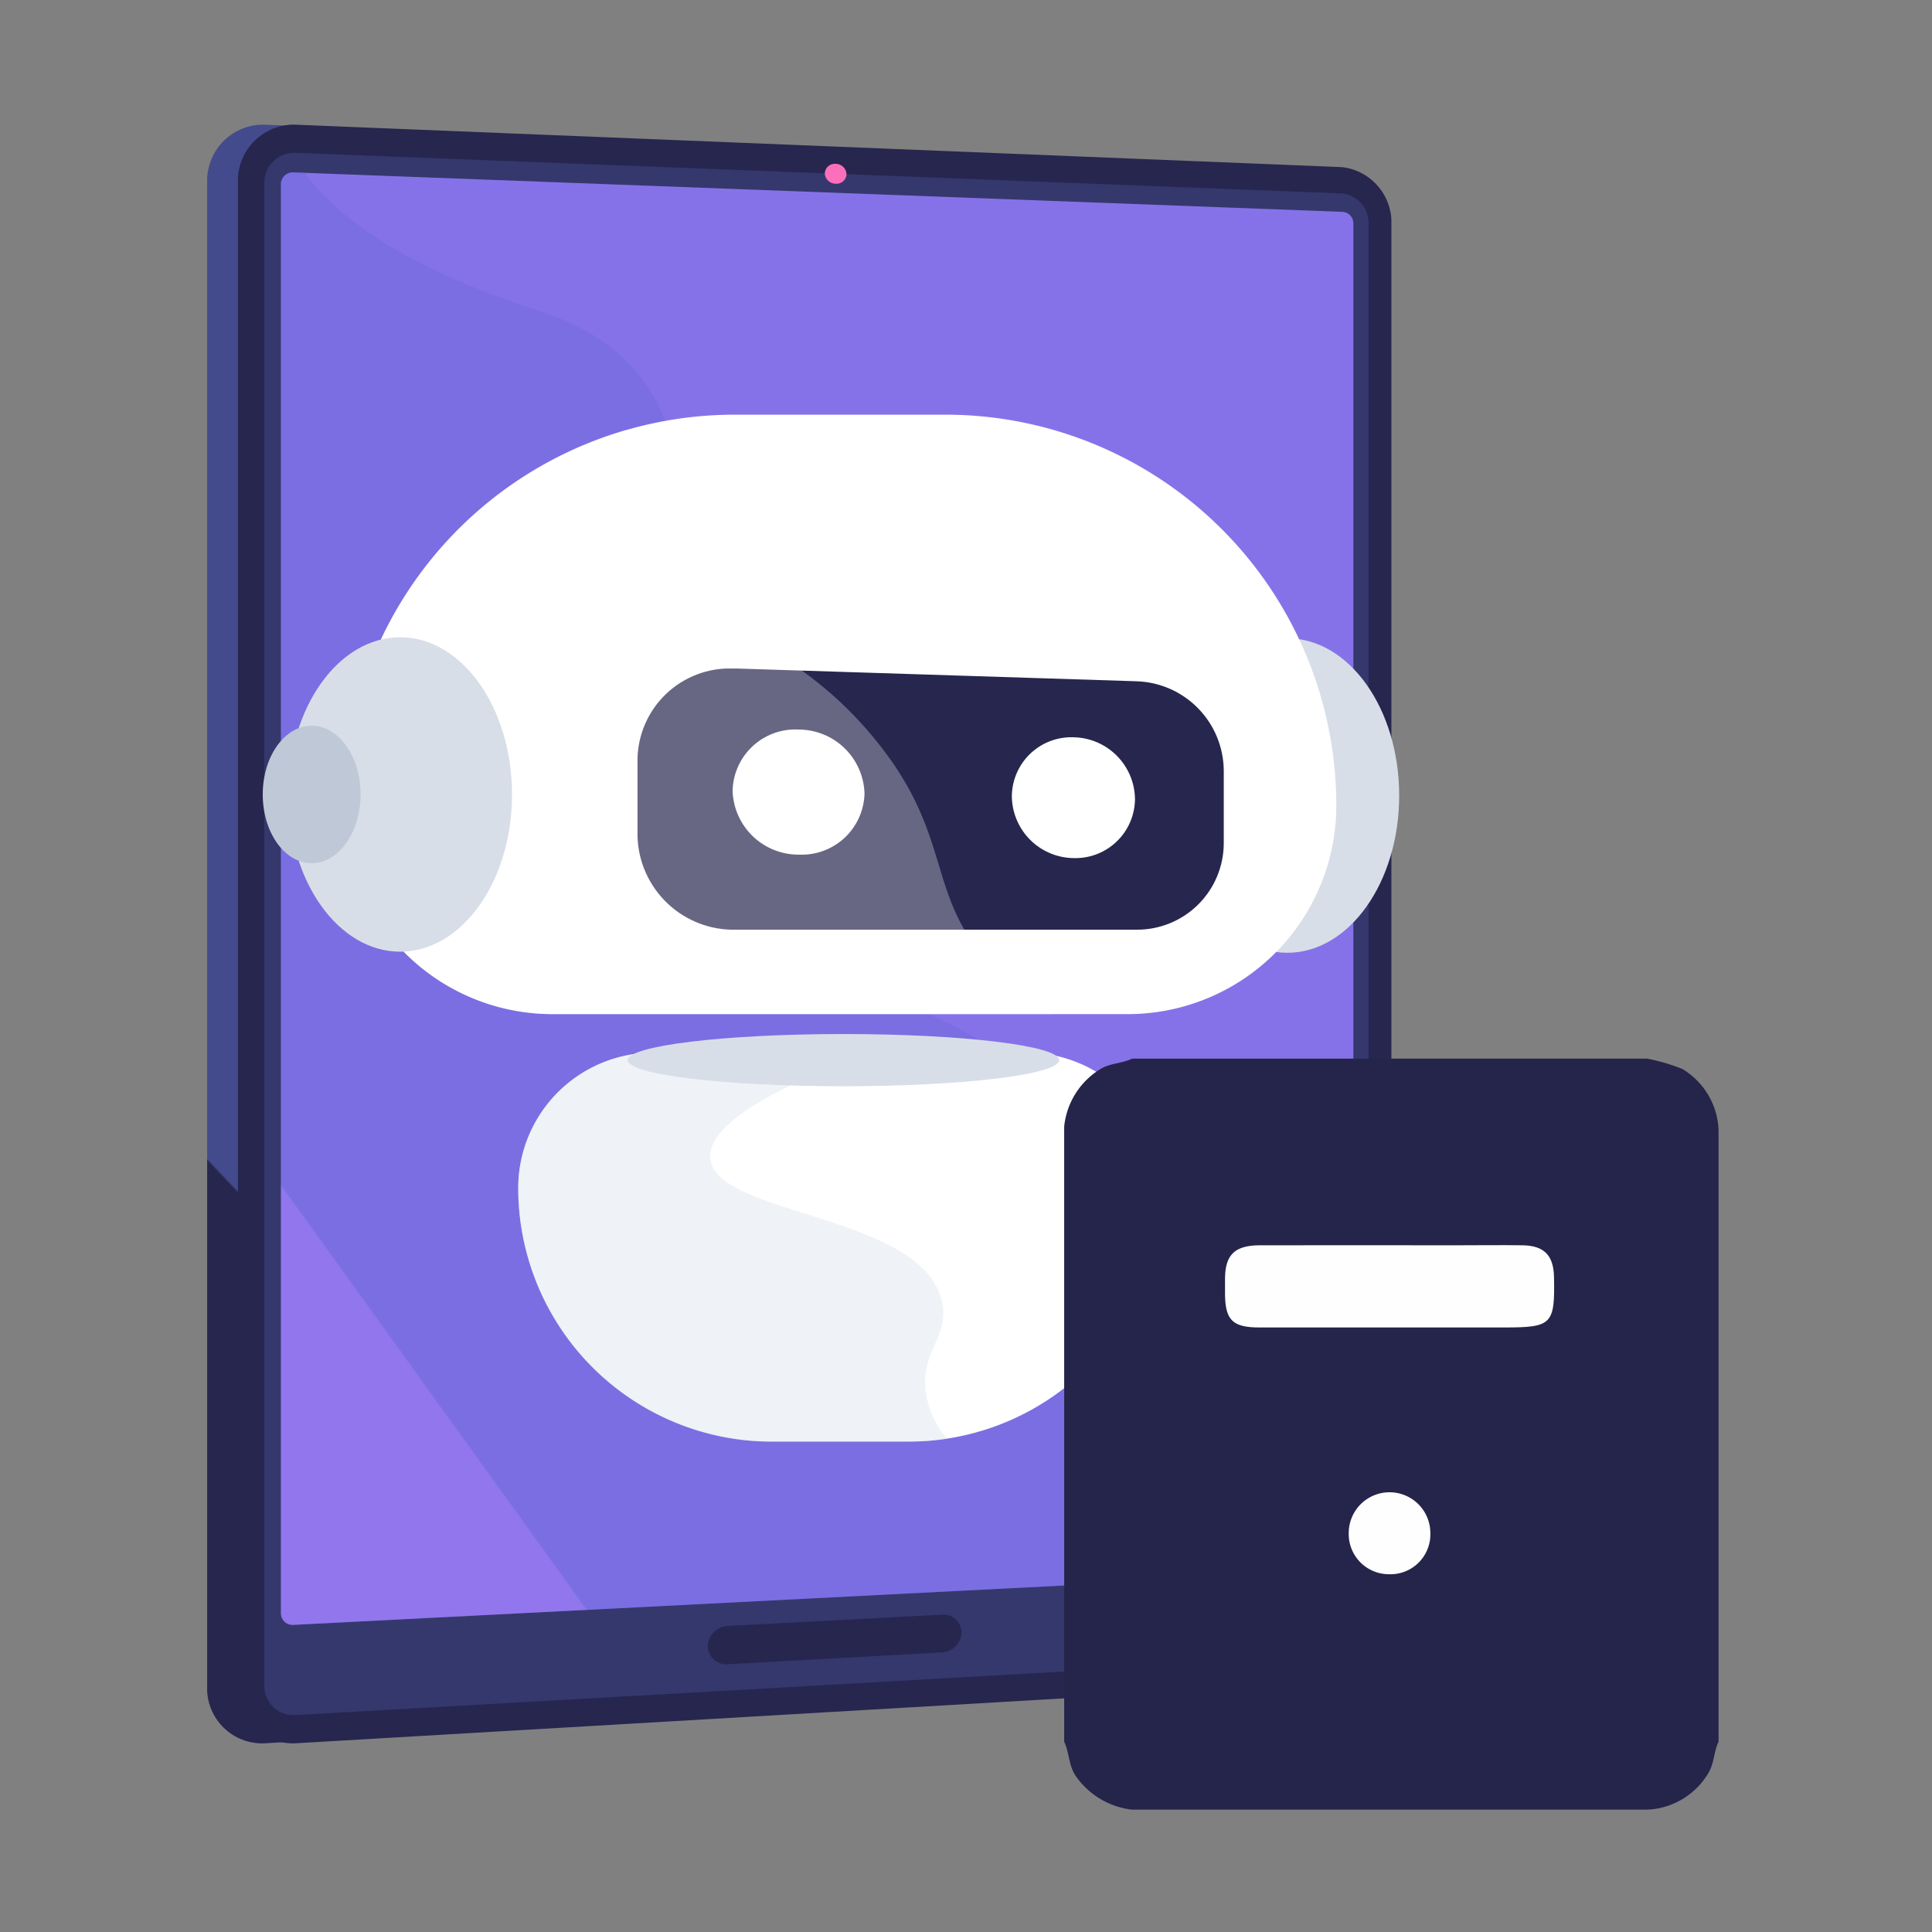
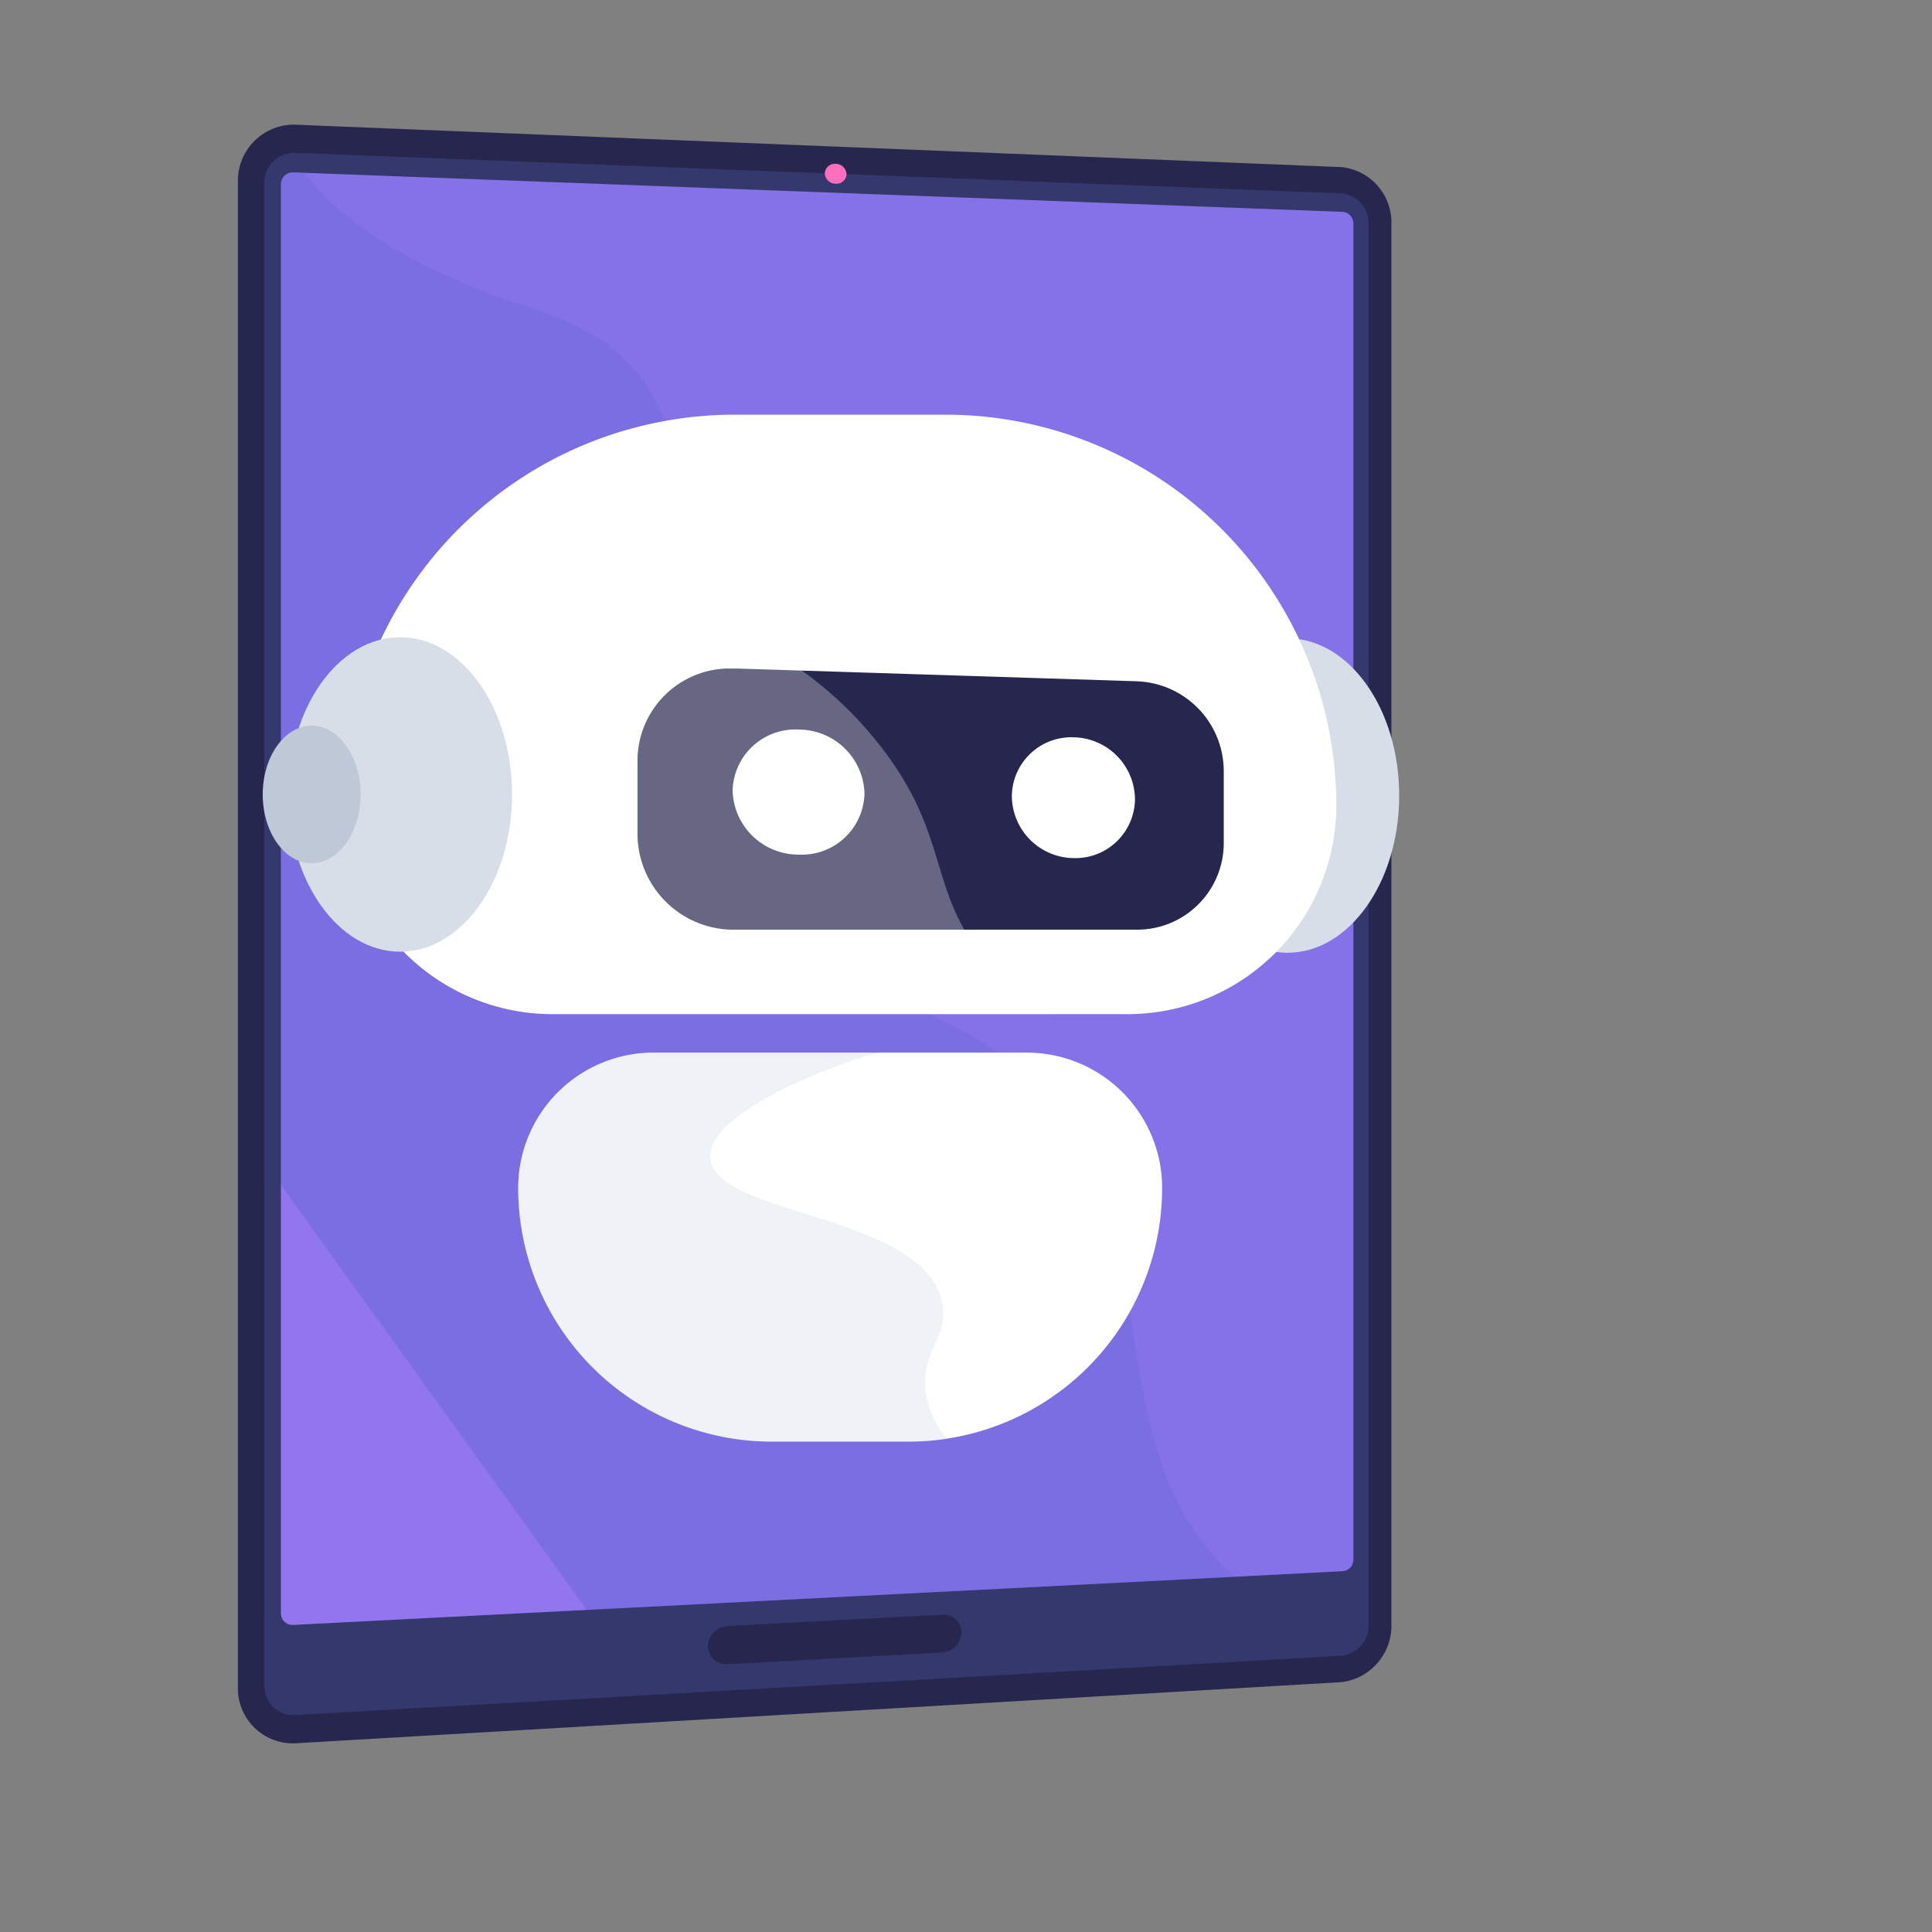
<svg xmlns="http://www.w3.org/2000/svg" xmlns:xlink="http://www.w3.org/1999/xlink" width="93" height="93" viewBox="0 0 93 93">
  <rect x="0" y="0" width="93" height="93" fill="#808080" stroke="none" />
  <defs>
    <clipPath id="clip-path">
      <rect id="Rectangle_15066" data-name="Rectangle 15066" width="93" height="93" transform="translate(0.028)" fill="#fff" />
    </clipPath>
    <clipPath id="clip-path-2">
      <rect id="Rectangle_14957" data-name="Rectangle 14957" width="57.005" height="77.918" fill="none" />
    </clipPath>
    <clipPath id="clip-path-3">
-       <path id="Path_98954" data-name="Path 98954" d="M2.611,0A2.7,2.7,0,0,0,0,2.807V75.158a2.647,2.647,0,0,0,2.567,2.761h.008c.048,0,.1,0,.146,0L53.157,74.97a2.746,2.746,0,0,0,2.368-2.848V4.852a2.687,2.687,0,0,0-2.368-2.806L2.721,0l-.1,0Z" fill="none" />
-     </clipPath>
+       </clipPath>
    <linearGradient id="linear-gradient" x1="0.203" y1="0.91" x2="0.204" y2="0.91" gradientUnits="objectBoundingBox">
      <stop offset="0" stop-color="#26264f" />
      <stop offset="0.004" stop-color="#26264f" />
      <stop offset="1" stop-color="#444b8c" />
    </linearGradient>
    <clipPath id="clip-path-4">
      <path id="Path_98955" data-name="Path 98955" d="M35.017,0a2.7,2.7,0,0,0-2.611,2.807V75.158a2.647,2.647,0,0,0,2.567,2.761h.008c.048,0,.1,0,.146,0L85.563,74.97a2.746,2.746,0,0,0,2.368-2.848V4.852a2.687,2.687,0,0,0-2.368-2.806L35.127,0l-.1,0Z" transform="translate(-32.406)" fill="none" />
    </clipPath>
    <linearGradient id="linear-gradient-2" x1="-0.007" y1="0.99" x2="-0.006" y2="0.99" gradientUnits="objectBoundingBox">
      <stop offset="0" stop-color="#444b8c" />
      <stop offset="0.996" stop-color="#26264f" />
      <stop offset="1" stop-color="#26264f" />
    </linearGradient>
    <clipPath id="clip-path-5">
      <path id="Path_98956" data-name="Path 98956" d="M60.175,31.117v72.234a1.408,1.408,0,0,0,1.452,1.473l39.89-2.26,10.547-.6a1.465,1.465,0,0,0,1.267-1.523V33.075a1.434,1.434,0,0,0-1.267-1.5l-10.927-.424L61.627,29.618h-.053a1.442,1.442,0,0,0-1.4,1.5" transform="translate(-60.175 -29.617)" fill="none" />
    </clipPath>
    <linearGradient id="linear-gradient-3" x1="0.181" y1="0.939" x2="0.181" y2="0.939" xlink:href="#linear-gradient-2" />
    <clipPath id="clip-path-6">
      <path id="Path_98957" data-name="Path 98957" d="M77.717,50.871v68.815a.557.557,0,0,0,.605.546l45.337-2.318,5.165-.265a.559.559,0,0,0,.517-.568V52.776a.55.55,0,0,0-.517-.562L78.863,50.335l-.537-.02H78.3a.568.568,0,0,0-.584.556" transform="translate(-77.717 -50.315)" fill="none" />
    </clipPath>
    <linearGradient id="linear-gradient-4" x1="0.147" y1="0.968" x2="0.147" y2="0.968" gradientUnits="objectBoundingBox">
      <stop offset="0" stop-color="#aa80f9" />
      <stop offset="0.996" stop-color="#6165d7" />
      <stop offset="1" stop-color="#6165d7" />
    </linearGradient>
    <clipPath id="clip-path-8">
      <rect id="Rectangle_14953" data-name="Rectangle 14953" width="45.95" height="69.919" fill="none" />
    </clipPath>
    <clipPath id="clip-path-9">
      <path id="Path_98958" data-name="Path 98958" d="M123.667,117.914l-45.341,2.318a.56.56,0,0,1-.609-.546V50.871a.569.569,0,0,1,.609-.556l.537.02c1.551,2.114,4.77,4.55,11.267,6.637,15.313,4.918-2.048,26.379,17.306,33.282,15.756,5.619,7.722,20.378,16.231,27.661" transform="translate(-77.717 -50.315)" fill="none" />
    </clipPath>
    <linearGradient id="linear-gradient-5" x1="0.162" y1="0.986" x2="0.163" y2="0.986" xlink:href="#linear-gradient-4" />
    <clipPath id="clip-path-10">
      <path id="Path_98959" data-name="Path 98959" d="M538.6,1569.646l-10.257.539a1.015,1.015,0,0,0-.993.956v.037a.892.892,0,0,0,.993.849l10.257-.564a.994.994,0,0,0,.965-.943v-.037a.867.867,0,0,0-.909-.84H538.6" transform="translate(-527.348 -1569.644)" fill="none" />
    </clipPath>
    <linearGradient id="linear-gradient-6" x1="-7.082" y1="0.901" x2="-7.07" y2="0.901" xlink:href="#linear-gradient-2" />
    <clipPath id="clip-path-11">
      <path id="Path_98960" data-name="Path 98960" d="M650.573,41.686a.529.529,0,0,0,.526.5.482.482,0,0,0,.525-.461.529.529,0,0,0-.525-.5h-.023a.479.479,0,0,0-.5.461" transform="translate(-650.573 -41.225)" fill="none" />
    </clipPath>
    <linearGradient id="linear-gradient-7" x1="-20.618" y1="53.429" x2="-20.586" y2="53.429" gradientUnits="objectBoundingBox">
      <stop offset="0" stop-color="#ff9085" />
      <stop offset="1" stop-color="#fb6fbb" />
    </linearGradient>
    <clipPath id="clip-path-12">
      <rect id="Rectangle_14963" data-name="Rectangle 14963" width="54.705" height="49.436" fill="none" />
    </clipPath>
    <clipPath id="clip-path-14">
      <path id="Path_98964" data-name="Path 98964" d="M394.813,271.819V275.6a4.627,4.627,0,0,0,4.753,4.47h19.267a4.17,4.17,0,0,0,4.2-4.154V272.4a4.335,4.335,0,0,0-4.2-4.288l-19.267-.615-.162,0a4.441,4.441,0,0,0-4.591,4.321" transform="translate(-394.813 -267.498)" fill="none" />
    </clipPath>
    <linearGradient id="linear-gradient-8" x1="-0.639" y1="2.959" x2="-0.638" y2="2.959" xlink:href="#linear-gradient-2" />
    <clipPath id="clip-path-16">
      <rect id="Rectangle_14960" data-name="Rectangle 14960" width="34.172" height="28.123" fill="none" />
    </clipPath>
    <clipPath id="clip-path-17">
      <rect id="Rectangle_14961" data-name="Rectangle 14961" width="20.643" height="18.723" fill="none" />
    </clipPath>
    <clipPath id="clip-path-18">
-       <rect id="Rectangle_15062" data-name="Rectangle 15062" width="31.502" height="36.153" fill="none" />
-     </clipPath>
+       </clipPath>
  </defs>
  <g id="Thinkific_Bot" data-name="Thinkific Bot" transform="translate(-0.028)" clip-path="url(#clip-path)">
    <g id="Group_33676" data-name="Group 33676" transform="translate(10 6)">
      <g id="Group_33386" data-name="Group 33386">
        <g id="Group_33385" data-name="Group 33385" clip-path="url(#clip-path-2)">
          <g id="Group_33367" data-name="Group 33367">
            <g id="Group_33366" data-name="Group 33366" clip-path="url(#clip-path-3)">
              <rect id="Rectangle_14948" data-name="Rectangle 14948" width="93.48" height="95.014" transform="translate(-38.776 35.189) rotate(-42.223)" fill="url(#linear-gradient)" />
            </g>
          </g>
          <g id="Group_33369" data-name="Group 33369" transform="translate(1.481)">
            <g id="Group_33368" data-name="Group 33368" clip-path="url(#clip-path-4)">
              <rect id="Rectangle_14949" data-name="Rectangle 14949" width="57.673" height="79.434" transform="matrix(1, -0.028, 0.028, 1, -2.169, 0.06)" fill="url(#linear-gradient-2)" />
            </g>
          </g>
          <g id="Group_33371" data-name="Group 33371" transform="translate(2.75 1.353)">
            <g id="Group_33370" data-name="Group 33370" clip-path="url(#clip-path-5)">
              <rect id="Rectangle_14950" data-name="Rectangle 14950" width="91.903" height="88.793" transform="matrix(0.633, -0.774, 0.774, 0.633, -36.882, 45.078)" fill="url(#linear-gradient-3)" />
            </g>
          </g>
          <g id="Group_33373" data-name="Group 33373" transform="translate(3.551 2.299)">
            <g id="Group_33372" data-name="Group 33372" clip-path="url(#clip-path-6)">
              <rect id="Rectangle_14951" data-name="Rectangle 14951" width="83.096" height="86.924" transform="matrix(0.804, -0.595, 0.595, 0.804, -33.439, 24.743)" fill="url(#linear-gradient-4)" />
            </g>
          </g>
          <g id="Group_33380" data-name="Group 33380">
            <g id="Group_33379" data-name="Group 33379" clip-path="url(#clip-path-2)">
              <g id="Group_33378" data-name="Group 33378" transform="translate(3.551 2.299)" opacity="0.3" style="mix-blend-mode: multiply;isolation: isolate">
                <g id="Group_33377" data-name="Group 33377">
                  <g id="Group_33376" data-name="Group 33376" clip-path="url(#clip-path-8)">
                    <g id="Group_33375" data-name="Group 33375" transform="translate(0 0)">
                      <g id="Group_33374" data-name="Group 33374" clip-path="url(#clip-path-9)">
                        <rect id="Rectangle_14952" data-name="Rectangle 14952" width="78.542" height="83.559" transform="matrix(0.804, -0.595, 0.595, 0.804, -33.445, 24.735)" fill="url(#linear-gradient-5)" />
                      </g>
                    </g>
                  </g>
                </g>
              </g>
            </g>
          </g>
          <g id="Group_33382" data-name="Group 33382" transform="translate(24.097 71.725)">
            <g id="Group_33381" data-name="Group 33381" clip-path="url(#clip-path-10)">
              <rect id="Rectangle_14955" data-name="Rectangle 14955" width="3.984" height="12.425" transform="translate(-0.312 2.373) rotate(-82.519)" fill="url(#linear-gradient-6)" />
            </g>
          </g>
          <g id="Group_33384" data-name="Group 33384" transform="translate(29.728 1.884)">
            <g id="Group_33383" data-name="Group 33383" clip-path="url(#clip-path-11)">
              <rect id="Rectangle_14956" data-name="Rectangle 14956" width="1.433" height="1.427" transform="translate(-0.485 0.44) rotate(-42.223)" fill="url(#linear-gradient-7)" />
            </g>
          </g>
        </g>
      </g>
      <g id="Group_33400" data-name="Group 33400" transform="translate(2.675 13.957)">
        <g id="Group_33399" data-name="Group 33399" clip-path="url(#clip-path-12)">
          <g id="Group_33388" data-name="Group 33388" transform="translate(0 0)">
            <g id="Group_33387" data-name="Group 33387" clip-path="url(#clip-path-12)">
              <path id="Path_98961" data-name="Path 98961" d="M972.244,243.264c0,4.18-2.411,7.568-5.385,7.568s-5.385-3.388-5.385-7.568,2.411-7.568,5.385-7.568,5.385,3.388,5.385,7.568" transform="translate(-917.539 -224.926)" fill="#d8dee8" />
              <path id="Path_98962" data-name="Path 98962" d="M114.455,0H104.319A18.818,18.818,0,0,0,85.5,18.814h0A10.041,10.041,0,0,0,95.542,28.855h27.689a10.041,10.041,0,0,0,10.041-10.041A18.818,18.818,0,0,0,114.455,0" transform="translate(-81.594 0.004)" fill="#fff" />
              <path id="Path_98963" data-name="Path 98963" d="M287.88,690.852H281.3A12.208,12.208,0,0,1,269.1,678.644h0a6.515,6.515,0,0,1,6.515-6.515h17.964a6.515,6.515,0,0,1,6.515,6.515h0a12.208,12.208,0,0,1-12.208,12.208" transform="translate(-256.8 -641.416)" fill="#fff" />
            </g>
          </g>
          <g id="Group_33390" data-name="Group 33390" transform="translate(18.041 12.223)">
            <g id="Group_33389" data-name="Group 33389" clip-path="url(#clip-path-14)">
              <rect id="Rectangle_14959" data-name="Rectangle 14959" width="28.221" height="12.577" transform="translate(0)" fill="url(#linear-gradient-8)" />
            </g>
          </g>
          <g id="Group_33398" data-name="Group 33398" transform="translate(0 0)">
            <g id="Group_33397" data-name="Group 33397" clip-path="url(#clip-path-12)">
              <path id="Path_98965" data-name="Path 98965" d="M501.32,334.871a3.02,3.02,0,0,1-3.149,2.946,3.173,3.173,0,0,1-3.2-3.075,3.021,3.021,0,0,1,3.2-2.945,3.172,3.172,0,0,1,3.149,3.074" transform="translate(-472.353 -316.635)" fill="#fff" />
              <path id="Path_98966" data-name="Path 98966" d="M795.08,342.881a2.866,2.866,0,0,1-2.94,2.848,3.009,3.009,0,0,1-2.987-2.968,2.865,2.865,0,0,1,2.987-2.847,3.01,3.01,0,0,1,2.94,2.967" transform="translate(-753.093 -324.38)" fill="#fff" />
              <g id="Group_33393" data-name="Group 33393" transform="translate(3.907 0.736)" opacity="0.3" style="mix-blend-mode: soft-light;isolation: isolate">
                <g id="Group_33392" data-name="Group 33392">
                  <g id="Group_33391" data-name="Group 33391" clip-path="url(#clip-path-16)">
                    <path id="Path_98967" data-name="Path 98967" d="M116.378,41.58c-2.865-3.367-1.592-6.059-5.338-10.622-5.154-6.278-11.167-5.567-12.545-9.825a6.786,6.786,0,0,1,.6-5.038A18.826,18.826,0,0,0,85.5,34.178h0A10.041,10.041,0,0,0,95.542,44.22h24.13a11.457,11.457,0,0,1-3.294-2.639" transform="translate(-85.501 -16.096)" fill="#fff" />
                  </g>
                </g>
              </g>
              <path id="Path_98968" data-name="Path 98968" d="M37.682,242.111c0,4.18-2.411,7.568-5.385,7.568s-5.385-3.388-5.385-7.568,2.411-7.568,5.385-7.568,5.385,3.388,5.385,7.568" transform="translate(-25.682 -223.825)" fill="#d8dee8" />
              <path id="Path_98969" data-name="Path 98969" d="M4.71,331.047c0,1.828-1.054,3.309-2.355,3.309S0,332.875,0,331.047s1.054-3.309,2.355-3.309,2.355,1.482,2.355,3.309" transform="translate(0 -312.762)" fill="#bfc8d6" />
              <g id="Group_33396" data-name="Group 33396" transform="translate(12.296 30.713)" opacity="0.4" style="mix-blend-mode: multiply;isolation: isolate">
                <g id="Group_33395" data-name="Group 33395">
                  <g id="Group_33394" data-name="Group 33394" clip-path="url(#clip-path-17)">
                    <path id="Path_98970" data-name="Path 98970" d="M289.5,684.13c-.9-4.237-10.881-4.135-11.153-6.9-.209-2.135,5.52-4.249,6.24-4.514.616-.227,1.227-.419,1.832-.584H275.611a6.515,6.515,0,0,0-6.514,6.515h0a12.208,12.208,0,0,0,12.208,12.208h6.576a12.3,12.3,0,0,0,1.858-.141,4.463,4.463,0,0,1-1.036-2.332c-.2-1.877,1.146-2.607.8-4.249" transform="translate(-269.097 -672.128)" fill="#d8dee8" />
                  </g>
                </g>
              </g>
-               <path id="Path_98971" data-name="Path 98971" d="M405.265,653.807c0,.694-4.65,1.257-10.385,1.257s-10.385-.563-10.385-1.257,4.65-1.257,10.385-1.257,10.385.563,10.385,1.257" transform="translate(-366.925 -622.732)" fill="#d8dee8" />
            </g>
          </g>
        </g>
      </g>
      <g id="Group_33667" data-name="Group 33667" transform="translate(41.254 44.959)">
        <g id="Group_33666" data-name="Group 33666" clip-path="url(#clip-path-18)">
          <path id="Path_99143" data-name="Path 99143" d="M0,32.882V3.272A3.678,3.678,0,0,1,1.748.5C2.235.207,2.789.238,3.271,0H28.059a9.369,9.369,0,0,1,1.7.5A3.591,3.591,0,0,1,31.5,3.444V32.882c-.236.483-.2,1.038-.5,1.525a3.6,3.6,0,0,1-2.947,1.746H3.271a3.832,3.832,0,0,1-2.7-1.6C.207,34.029.254,33.416,0,32.882" transform="translate(0 -0.001)" fill="#25244a" />
          <path id="Path_99144" data-name="Path 99144" d="M52.8,56.07c-2.065,0-4.129,0-6.194,0-1.286,0-1.639-.358-1.648-1.618,0-.258,0-.516,0-.774.018-1.116.481-1.561,1.672-1.564,3.154-.007,6.308,0,9.463,0,1.061,0,2.122-.015,3.183,0s1.5.5,1.519,1.543c.045,2.269-.1,2.413-2.4,2.413H52.8" transform="translate(-37.216 -43.129)" fill="#fefefe" />
          <path id="Path_99145" data-name="Path 99145" d="M81.45,125.111a1.935,1.935,0,0,1-1.937-1.968,1.964,1.964,0,1,1,3.929-.025,1.921,1.921,0,0,1-1.992,1.993" transform="translate(-65.816 -100.292)" fill="#fefefe" />
        </g>
      </g>
    </g>
  </g>
</svg>